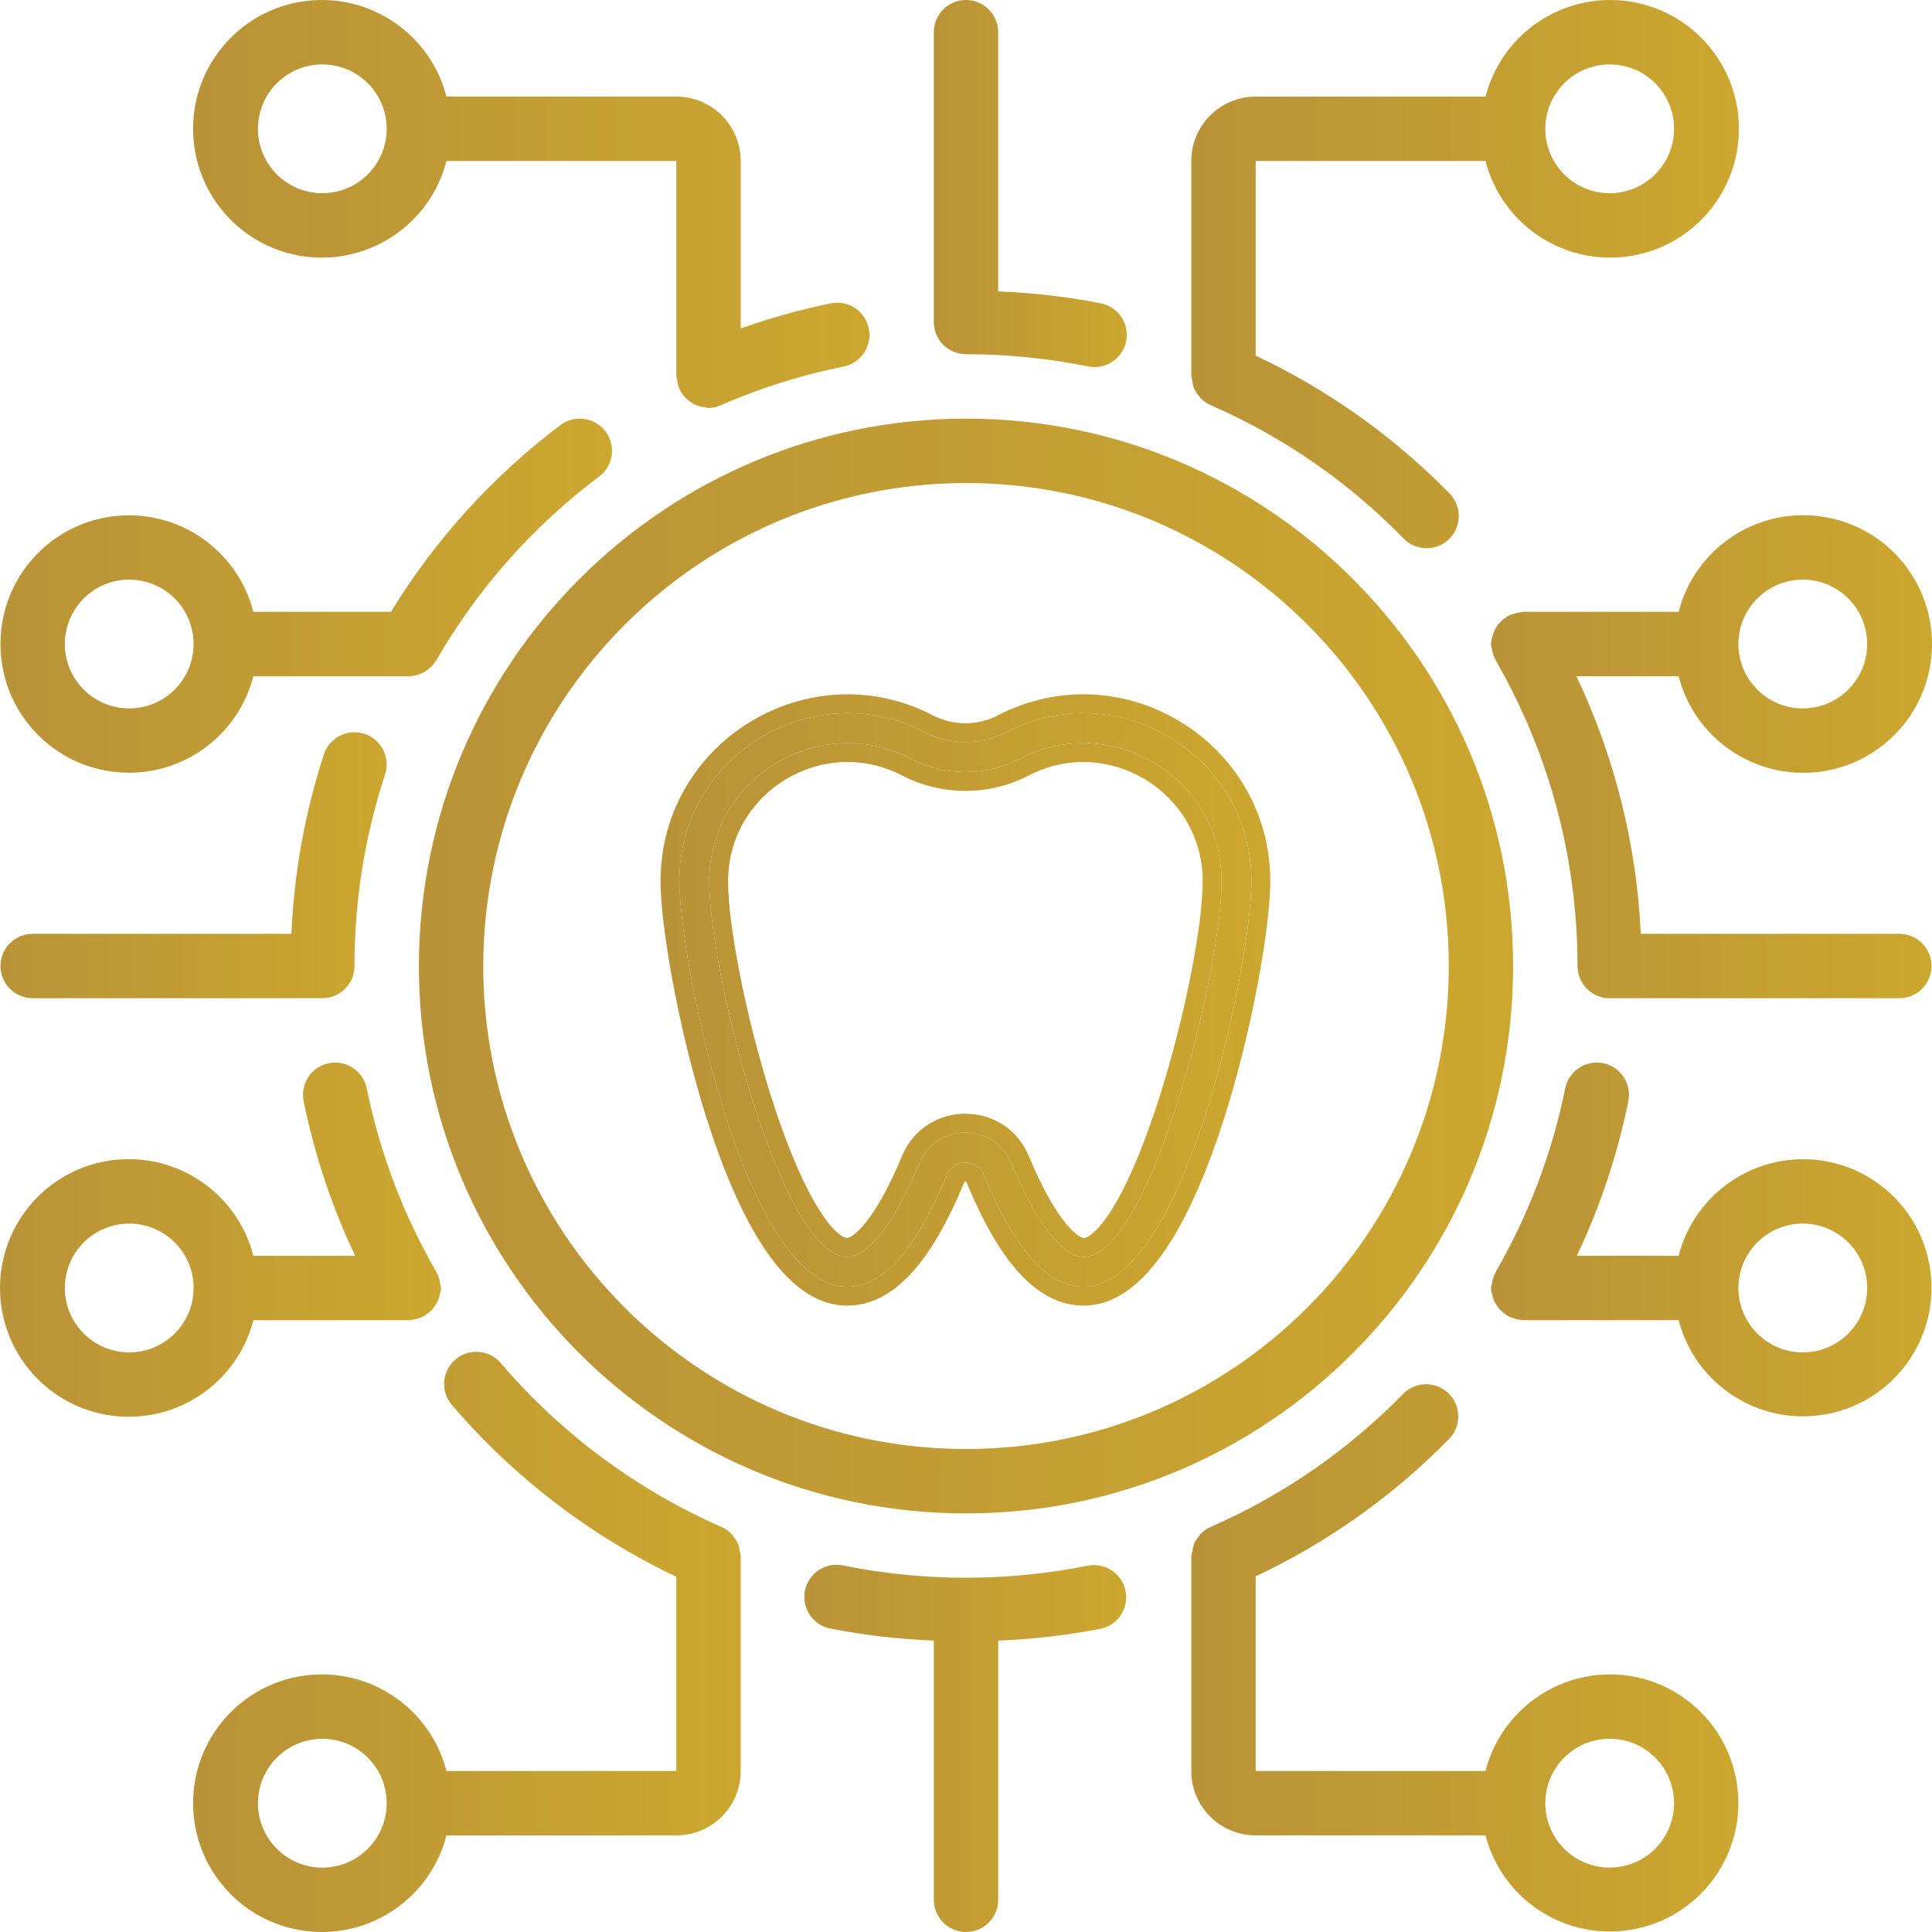
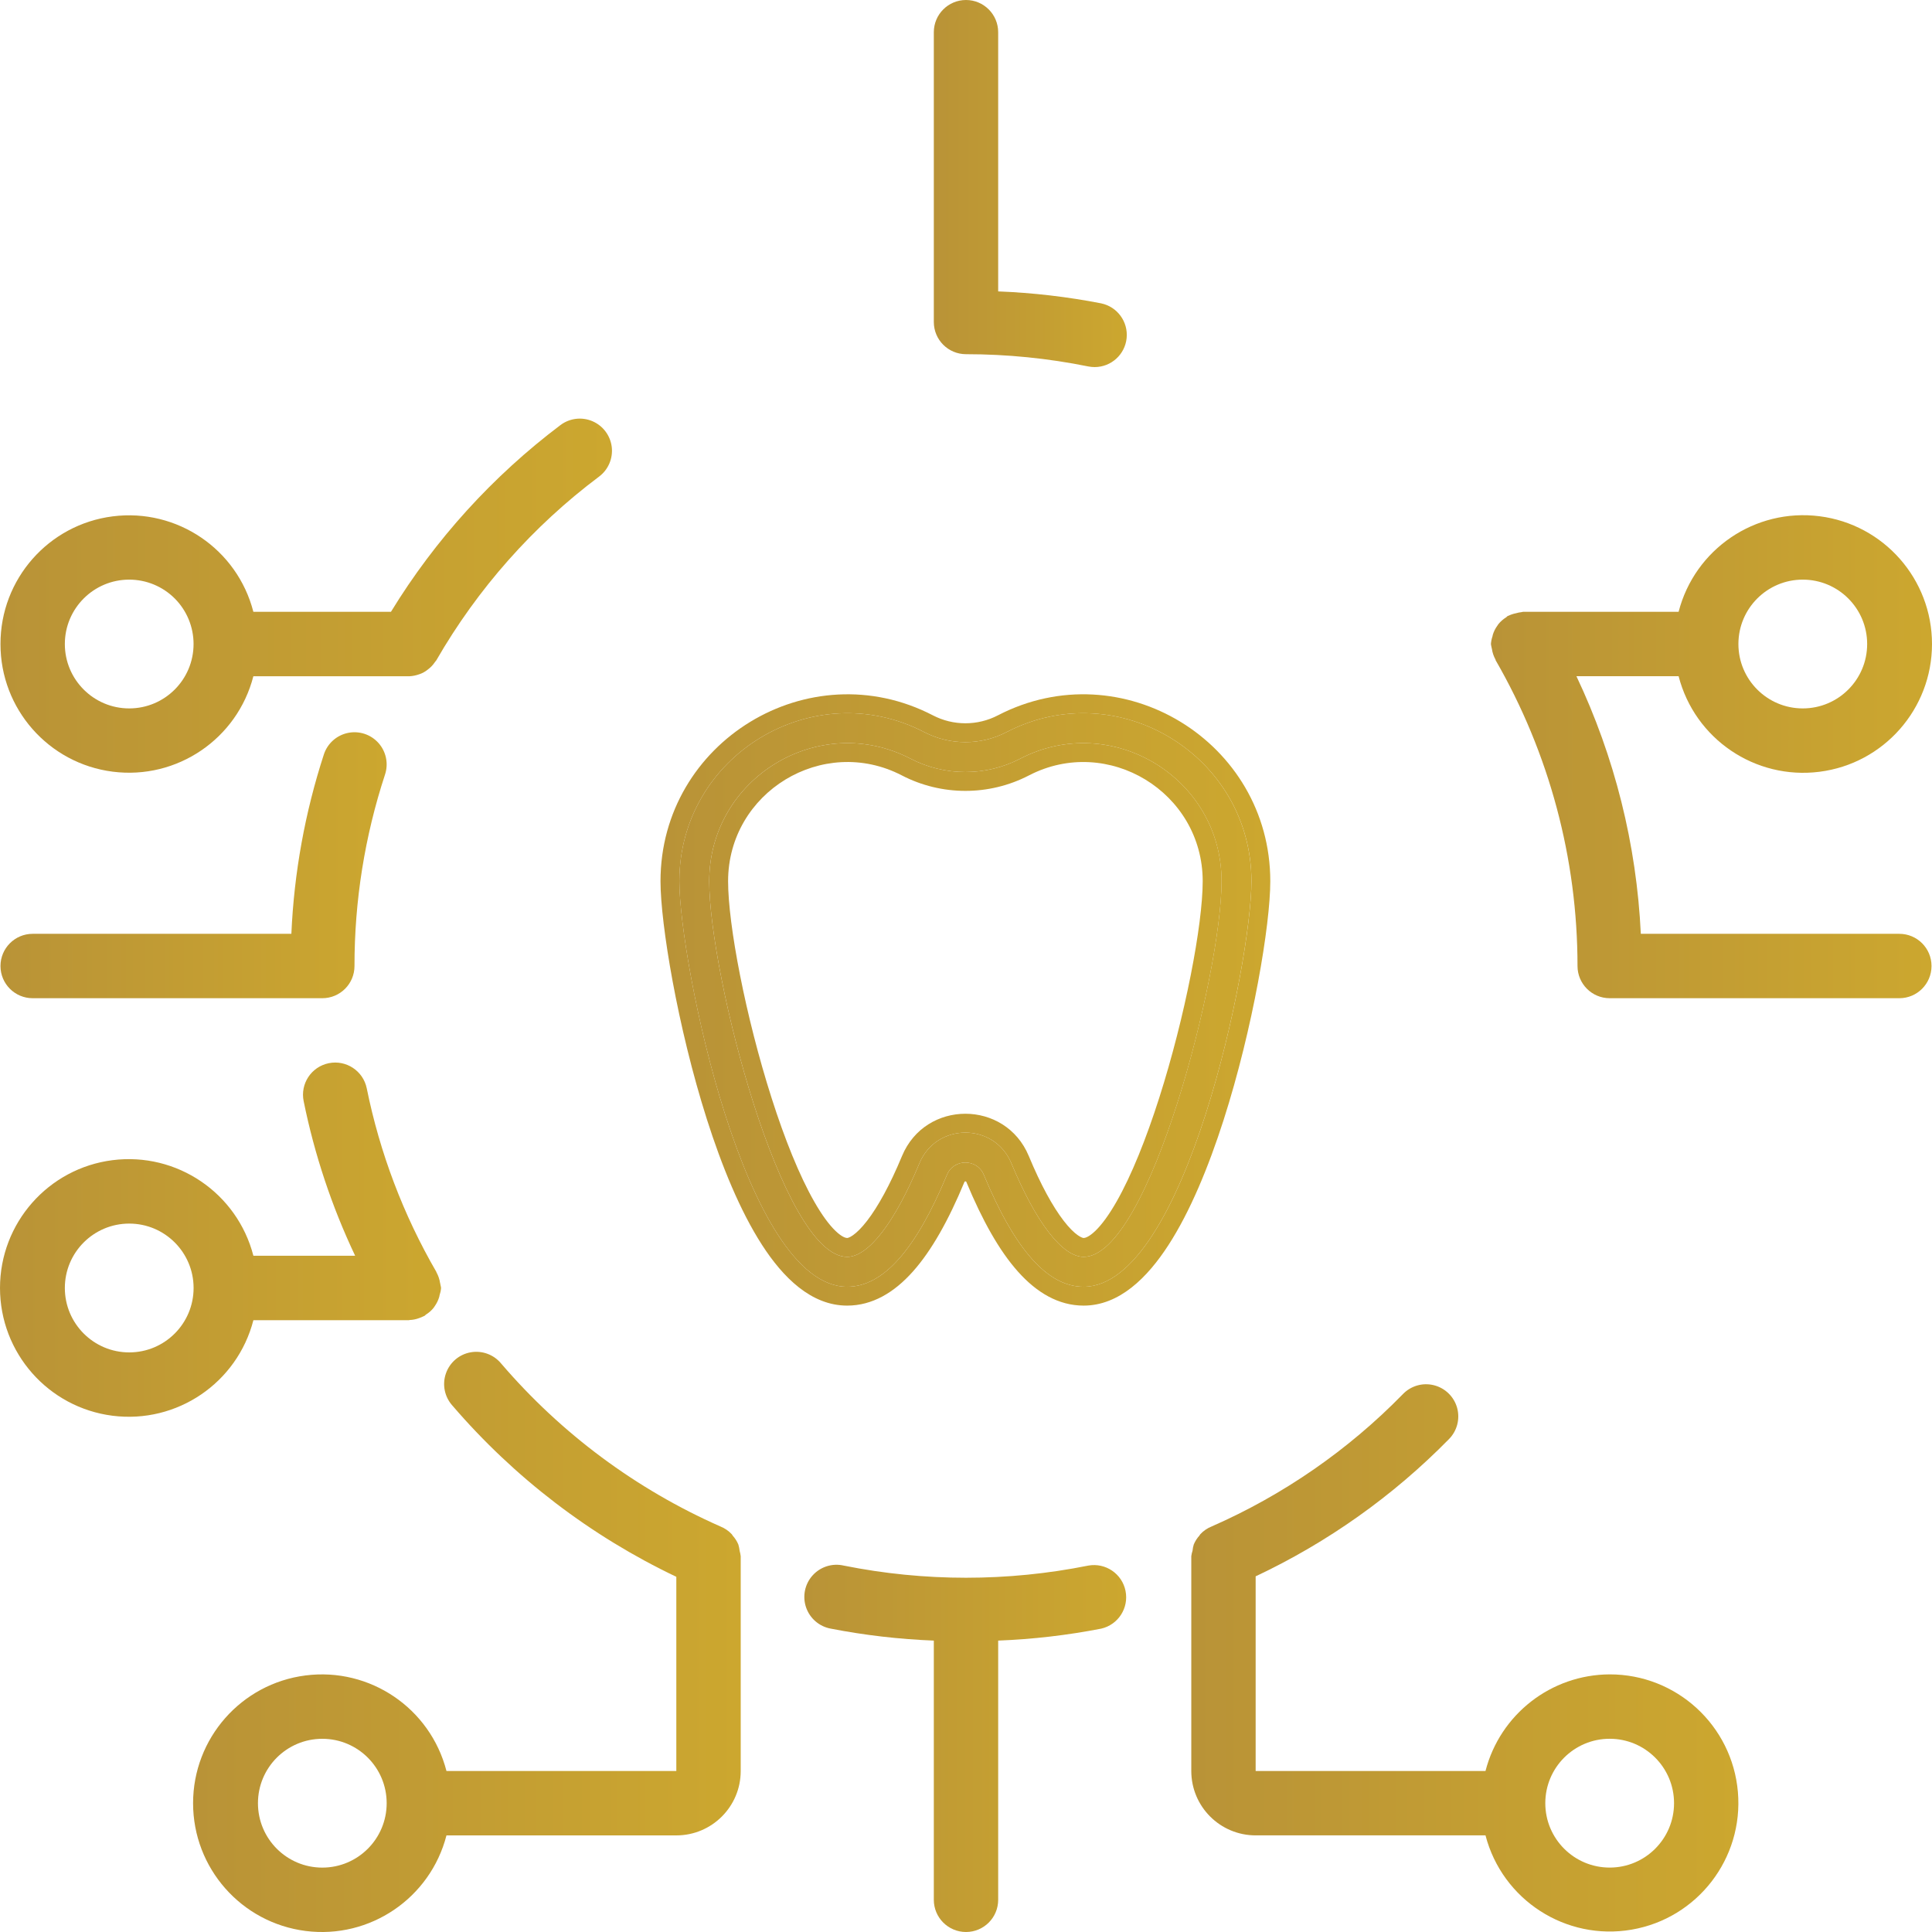
<svg xmlns="http://www.w3.org/2000/svg" width="64" height="64" viewBox="0 0 64 64" fill="none">
-   <path d="M13.876 32.001C13.876 42.015 21.991 50.134 32 50.134C42.01 50.134 50.124 42.015 50.124 32.001C50.124 21.986 42.01 13.867 32 13.867C21.995 13.879 13.887 21.99 13.876 32.001ZM32 16.001C40.832 16.001 47.992 23.164 47.992 32.001C47.992 40.837 40.832 48 32 48C23.168 48 16.008 40.837 16.008 32.001C16.018 23.168 23.172 16.011 32 16.001Z" fill="url(#paint0_linear_593_13893)" />
  <path d="M53.323 55.466C51.384 55.473 49.694 56.788 49.209 58.666H41.595V52.218C43.979 51.095 46.145 49.559 47.992 47.679C48.265 47.408 48.371 47.011 48.27 46.64C48.168 46.269 47.875 45.982 47.502 45.888C47.129 45.793 46.735 45.907 46.469 46.186C44.659 48.038 42.511 49.524 40.14 50.565C39.997 50.621 39.868 50.709 39.763 50.822C39.751 50.834 39.744 50.852 39.733 50.867C39.655 50.953 39.592 51.052 39.546 51.16C39.525 51.227 39.511 51.296 39.505 51.366C39.485 51.426 39.471 51.488 39.463 51.551V51.571V58.666C39.463 59.844 40.417 60.799 41.595 60.799H49.209C49.767 62.941 51.871 64.298 54.051 63.922C56.231 63.547 57.76 61.564 57.57 59.359C57.38 57.155 55.535 55.463 53.323 55.466ZM53.323 61.866C52.145 61.866 51.19 60.911 51.19 59.733C51.19 58.554 52.145 57.599 53.323 57.599C54.5 57.599 55.455 58.554 55.455 59.733C55.455 60.911 54.5 61.866 53.323 61.866Z" fill="url(#paint1_linear_593_13893)" />
  <path d="M8.394 43.733H13.545C13.554 43.733 13.561 43.727 13.571 43.727C13.677 43.723 13.781 43.702 13.881 43.665C13.931 43.648 13.979 43.628 14.026 43.605C14.038 43.598 14.052 43.596 14.063 43.589C14.075 43.581 14.093 43.559 14.11 43.547C14.207 43.488 14.293 43.412 14.364 43.323C14.377 43.307 14.388 43.29 14.399 43.272C14.468 43.175 14.52 43.067 14.553 42.952C14.553 42.936 14.559 42.92 14.562 42.904C14.588 42.827 14.605 42.747 14.611 42.666C14.606 42.626 14.598 42.586 14.587 42.547C14.587 42.533 14.587 42.52 14.579 42.505C14.561 42.38 14.52 42.259 14.459 42.149L14.454 42.132C13.36 40.244 12.582 38.19 12.149 36.052C12.031 35.475 11.468 35.102 10.89 35.22C10.313 35.338 9.941 35.901 10.059 36.478C10.418 38.248 10.991 39.968 11.765 41.599H8.394C7.857 39.518 5.858 38.162 3.727 38.432C1.597 38.703 0 40.517 0 42.665C0 44.814 1.597 46.627 3.727 46.898C5.858 47.169 7.857 45.813 8.394 43.733ZM4.281 44.8C3.103 44.8 2.148 43.844 2.148 42.666C2.148 41.488 3.103 40.533 4.281 40.533C5.458 40.533 6.413 41.488 6.413 42.666C6.413 43.844 5.458 44.8 4.281 44.8Z" fill="url(#paint2_linear_593_13893)" />
  <path d="M0.016 21.334C0.013 23.48 1.607 25.292 3.734 25.563C5.862 25.834 7.859 24.479 8.393 22.401H13.545H13.574C13.679 22.395 13.783 22.373 13.882 22.338C13.929 22.323 13.974 22.304 14.018 22.282C14.075 22.252 14.129 22.216 14.178 22.175C14.268 22.108 14.346 22.025 14.408 21.931C14.422 21.911 14.44 21.896 14.453 21.875C15.82 19.501 17.655 17.43 19.846 15.787C20.15 15.559 20.31 15.185 20.265 14.806C20.219 14.428 19.975 14.103 19.625 13.953C19.275 13.803 18.871 13.852 18.566 14.081C16.323 15.772 14.418 17.87 12.951 20.267H8.393C7.859 18.189 5.862 16.834 3.734 17.105C1.607 17.375 0.013 19.188 0.016 21.334ZM6.412 21.334C6.412 22.512 5.458 23.467 4.28 23.467C3.103 23.467 2.148 22.512 2.148 21.334C2.148 20.156 3.103 19.201 4.28 19.201C4.846 19.201 5.388 19.425 5.788 19.825C6.188 20.226 6.412 20.768 6.412 21.334Z" fill="url(#paint3_linear_593_13893)" />
-   <path d="M59.719 38.4C57.781 38.407 56.091 39.721 55.606 41.599H52.234C53.009 39.969 53.582 38.249 53.94 36.48C54.058 35.902 53.685 35.338 53.108 35.22C52.531 35.102 51.967 35.475 51.849 36.053C51.417 38.191 50.639 40.245 49.547 42.133V42.147C49.483 42.26 49.441 42.383 49.423 42.511C49.423 42.523 49.423 42.534 49.415 42.546C49.404 42.585 49.395 42.626 49.389 42.666C49.395 42.75 49.412 42.833 49.438 42.913C49.438 42.926 49.438 42.94 49.446 42.954C49.479 43.069 49.532 43.178 49.603 43.274C49.614 43.29 49.622 43.306 49.634 43.321C49.706 43.41 49.793 43.486 49.89 43.547C49.907 43.559 49.917 43.577 49.936 43.588C49.954 43.598 49.961 43.597 49.973 43.604C50.02 43.628 50.069 43.648 50.12 43.664C50.219 43.7 50.323 43.721 50.428 43.726C50.438 43.726 50.445 43.732 50.455 43.732H55.606C56.164 45.873 58.268 47.231 60.448 46.856C62.628 46.481 64.157 44.498 63.968 42.293C63.778 40.088 61.931 38.396 59.719 38.4ZM59.719 44.8C58.542 44.8 57.587 43.844 57.587 42.666C57.587 41.488 58.542 40.533 59.719 40.533C60.897 40.533 61.852 41.488 61.852 42.666C61.852 43.844 60.897 44.8 59.719 44.8Z" fill="url(#paint4_linear_593_13893)" />
  <path d="M24.537 51.57V51.552C24.53 51.492 24.518 51.433 24.502 51.375C24.494 51.303 24.479 51.231 24.458 51.162C24.413 51.056 24.351 50.958 24.274 50.873C24.261 50.856 24.254 50.837 24.24 50.822C24.135 50.71 24.005 50.622 23.862 50.565C21.071 49.333 18.592 47.491 16.606 45.174C16.361 44.874 15.973 44.729 15.592 44.797C15.21 44.864 14.896 45.134 14.77 45.501C14.644 45.867 14.727 46.273 14.986 46.561C17.037 48.949 19.563 50.881 22.404 52.234V58.667H14.79C14.253 56.586 12.254 55.23 10.124 55.501C7.993 55.771 6.396 57.585 6.396 59.733C6.396 61.882 7.993 63.695 10.124 63.966C12.254 64.237 14.253 62.88 14.79 60.8H22.404C23.582 60.8 24.537 59.845 24.537 58.667V51.57ZM10.677 61.867C9.499 61.867 8.545 60.911 8.545 59.733C8.545 58.555 9.499 57.6 10.677 57.6C11.855 57.6 12.809 58.555 12.809 59.733C12.809 60.911 11.855 61.867 10.677 61.867Z" fill="url(#paint5_linear_593_13893)" />
  <path d="M36.052 51.862C33.377 52.399 30.623 52.399 27.949 51.862C27.572 51.775 27.177 51.9 26.918 52.188C26.659 52.475 26.577 52.881 26.702 53.247C26.828 53.613 27.142 53.883 27.523 53.951C28.648 54.17 29.789 54.302 30.934 54.347V62.934C30.934 63.523 31.412 64 32 64C32.589 64 33.066 63.523 33.066 62.934V54.347C34.212 54.302 35.353 54.17 36.478 53.951C37.042 53.822 37.4 53.266 37.284 52.698C37.169 52.131 36.621 51.76 36.052 51.862Z" fill="url(#paint6_linear_593_13893)" />
-   <path d="M22.404 3.2H14.79C14.253 1.12 12.254 -0.236 10.124 0.034C7.993 0.305 6.396 2.118 6.396 4.267C6.396 6.415 7.993 8.229 10.124 8.5C12.254 8.77 14.253 7.414 14.79 5.334H22.404V12.45C22.404 12.493 22.425 12.535 22.43 12.577C22.441 12.688 22.47 12.796 22.514 12.897C22.559 12.992 22.618 13.08 22.689 13.156C22.725 13.195 22.764 13.231 22.805 13.263C22.858 13.306 22.914 13.344 22.973 13.376C23.022 13.403 23.073 13.427 23.126 13.447C23.203 13.471 23.281 13.486 23.361 13.493C23.396 13.503 23.431 13.511 23.467 13.516C23.62 13.513 23.77 13.476 23.908 13.409C25.206 12.846 26.561 12.42 27.948 12.14C28.526 12.022 28.898 11.458 28.78 10.881C28.663 10.303 28.099 9.93 27.522 10.048C26.509 10.256 25.511 10.534 24.537 10.88V5.334C24.537 4.155 23.582 3.2 22.404 3.2ZM10.677 6.4C9.499 6.4 8.545 5.445 8.545 4.267C8.545 3.089 9.499 2.134 10.677 2.134C11.855 2.134 12.809 3.089 12.809 4.267C12.809 4.833 12.585 5.375 12.185 5.775C11.785 6.175 11.242 6.4 10.677 6.4Z" fill="url(#paint7_linear_593_13893)" />
-   <path d="M49.21 5.334C49.747 7.414 51.746 8.77 53.876 8.5C56.007 8.229 57.604 6.415 57.604 4.267C57.604 2.118 56.007 0.305 53.876 0.034C51.746 -0.236 49.747 1.12 49.21 3.2H41.596C40.418 3.2 39.463 4.155 39.463 5.334V12.428V12.447C39.47 12.51 39.482 12.572 39.501 12.633C39.507 12.703 39.521 12.772 39.542 12.839C39.588 12.946 39.651 13.045 39.729 13.132C39.741 13.146 39.747 13.164 39.759 13.177C39.864 13.289 39.993 13.377 40.136 13.434C42.506 14.473 44.655 15.957 46.466 17.807C46.727 18.098 47.127 18.222 47.507 18.131C47.887 18.04 48.187 17.748 48.288 17.37C48.389 16.992 48.276 16.59 47.992 16.32C46.145 14.441 43.979 12.904 41.596 11.781V5.334H49.21ZM53.323 2.134C54.501 2.134 55.455 3.089 55.455 4.267C55.455 5.445 54.501 6.4 53.323 6.4C52.145 6.4 51.191 5.445 51.191 4.267C51.191 3.089 52.145 2.134 53.323 2.134Z" fill="url(#paint8_linear_593_13893)" />
  <path d="M32 0C31.411 0 30.934 0.478 30.934 1.067V10.667C30.934 11.256 31.411 11.733 32 11.733C33.36 11.733 34.718 11.869 36.051 12.139C36.121 12.153 36.193 12.16 36.264 12.16C36.81 12.158 37.266 11.744 37.321 11.201C37.376 10.658 37.012 10.161 36.477 10.049C35.352 9.83 34.212 9.698 33.066 9.653V1.067C33.066 0.478 32.589 0 32 0Z" fill="url(#paint9_linear_593_13893)" />
  <path d="M55.606 22.4C56.143 24.481 58.142 25.837 60.273 25.566C62.403 25.296 64 23.482 64 21.334C64 19.185 62.403 17.372 60.273 17.101C58.142 16.83 56.143 18.187 55.606 20.267H50.455C50.434 20.267 50.419 20.278 50.399 20.278C50.338 20.285 50.276 20.297 50.217 20.315C50.13 20.332 50.044 20.361 49.964 20.4C49.956 20.4 49.945 20.401 49.936 20.411C49.926 20.422 49.908 20.44 49.89 20.452C49.793 20.512 49.706 20.589 49.634 20.678C49.622 20.693 49.614 20.709 49.603 20.725C49.532 20.821 49.479 20.93 49.446 21.045C49.446 21.059 49.446 21.072 49.438 21.086C49.411 21.166 49.395 21.25 49.389 21.334C49.394 21.375 49.402 21.415 49.412 21.455C49.412 21.467 49.417 21.478 49.42 21.489C49.438 21.618 49.48 21.741 49.543 21.854V21.868C51.321 24.949 52.257 28.443 52.257 32C52.257 32.589 52.734 33.067 53.323 33.067H62.918C63.507 33.067 63.984 32.589 63.984 32C63.984 31.411 63.507 30.934 62.918 30.934H54.354C54.214 27.976 53.489 25.076 52.221 22.4H55.606ZM59.719 19.201C60.897 19.201 61.852 20.156 61.852 21.334C61.852 22.512 60.897 23.467 59.719 23.467C58.542 23.467 57.587 22.512 57.587 21.334C57.587 20.156 58.542 19.201 59.719 19.201Z" fill="url(#paint10_linear_593_13893)" />
  <path d="M1.082 33.067H10.677C11.266 33.067 11.743 32.59 11.743 32.001C11.741 29.846 12.082 27.704 12.755 25.656C12.874 25.294 12.791 24.896 12.537 24.612C12.283 24.328 11.897 24.201 11.524 24.279C11.151 24.357 10.848 24.628 10.729 24.99C10.103 26.913 9.741 28.913 9.652 30.934H1.082C0.493 30.934 0.016 31.412 0.016 32.001C0.016 32.59 0.493 33.067 1.082 33.067Z" fill="url(#paint11_linear_593_13893)" />
  <path d="M33.343 24.252C32.489 24.695 31.47 24.695 30.617 24.252C26.929 22.339 22.504 25.034 22.504 29.192C22.504 31.809 24.673 42.625 28.062 42.625C29.252 42.625 30.334 41.411 31.371 38.914C31.595 38.375 32.364 38.375 32.589 38.914C33.626 41.411 34.708 42.625 35.897 42.625C39.254 42.625 41.455 31.892 41.455 29.192C41.455 25.036 37.032 22.338 33.343 24.252ZM35.897 41.635C35.194 41.635 34.321 40.505 33.503 38.535C32.94 37.181 31.02 37.18 30.457 38.535C29.639 40.505 28.766 41.635 28.063 41.635C25.895 41.635 23.494 32.265 23.494 29.192C23.494 25.771 27.135 23.562 30.161 25.131C31.3 25.722 32.66 25.722 33.798 25.131C36.822 23.563 40.465 25.768 40.465 29.192C40.465 32.251 38.066 41.635 35.897 41.635Z" fill="url(#paint12_linear_593_13893)" />
  <path fill-rule="evenodd" clip-rule="evenodd" d="M33.056 23.697L33.056 23.697C37.162 21.568 42.08 24.568 42.08 29.192C42.08 30.629 41.511 34.055 40.53 37.112C40.038 38.644 39.428 40.13 38.706 41.245C38.011 42.32 37.081 43.25 35.897 43.25C35.065 43.25 34.341 42.819 33.72 42.122C33.104 41.432 32.542 40.431 32.012 39.155L32.012 39.154C32.008 39.146 32.006 39.143 32.005 39.142C32.005 39.142 32.005 39.141 32.004 39.141C32.004 39.141 32.003 39.14 32.003 39.14C32 39.138 31.992 39.135 31.98 39.135C31.968 39.135 31.96 39.138 31.957 39.14C31.956 39.141 31.956 39.141 31.955 39.142C31.954 39.143 31.951 39.146 31.948 39.155C31.418 40.431 30.856 41.432 30.24 42.122C29.619 42.819 28.895 43.25 28.063 43.25C26.87 43.25 25.936 42.315 25.239 41.233C24.516 40.111 23.907 38.617 23.417 37.08C22.44 34.013 21.88 30.587 21.88 29.192C21.88 24.567 26.8 21.569 30.904 23.697C31.578 24.047 32.382 24.047 33.056 23.697ZM34.08 38.295L34.08 38.295C34.478 39.254 34.876 39.973 35.237 40.441C35.418 40.676 35.575 40.828 35.702 40.917C35.829 41.007 35.891 41.01 35.897 41.01C35.937 41.01 36.064 40.986 36.284 40.775C36.496 40.571 36.734 40.249 36.984 39.811C37.483 38.938 37.97 37.717 38.4 36.371C39.263 33.667 39.841 30.628 39.841 29.192C39.841 26.237 36.694 24.334 34.086 25.686C32.767 26.37 31.193 26.37 29.874 25.686C27.263 24.332 24.119 26.24 24.119 29.192C24.119 30.634 24.697 33.674 25.561 36.376C25.99 37.721 26.478 38.941 26.977 39.812C27.227 40.25 27.464 40.571 27.677 40.775C27.896 40.986 28.023 41.01 28.063 41.01C28.069 41.01 28.131 41.007 28.258 40.917C28.384 40.828 28.542 40.676 28.723 40.441C29.084 39.973 29.482 39.254 29.88 38.295L29.88 38.295C30.656 36.427 33.304 36.428 34.08 38.295ZM32.589 38.915C33.626 41.411 34.708 42.625 35.897 42.625C39.254 42.625 41.456 31.892 41.456 29.192C41.455 25.036 37.032 22.339 33.343 24.252C32.49 24.695 31.47 24.695 30.617 24.252C26.929 22.34 22.505 25.034 22.505 29.192C22.505 31.809 24.673 42.625 28.063 42.625C29.252 42.625 30.334 41.411 31.371 38.915C31.595 38.375 32.365 38.375 32.589 38.915ZM33.503 38.535C34.321 40.505 35.194 41.635 35.897 41.635C38.067 41.635 40.466 32.252 40.466 29.192C40.466 25.768 36.822 23.563 33.799 25.131C32.66 25.722 31.3 25.722 30.161 25.131C27.135 23.562 23.494 25.771 23.494 29.192C23.494 32.265 25.895 41.635 28.063 41.635C28.766 41.635 29.639 40.505 30.457 38.535C31.02 37.18 32.94 37.181 33.503 38.535Z" fill="url(#paint13_linear_593_13893)" />
  <defs>
    <linearGradient id="paint0_linear_593_13893" x1="13.876" y1="31.416" x2="50.124" y2="31.416" gradientUnits="userSpaceOnUse">
      <stop stop-color="#B99337" />
      <stop offset="1" stop-color="#CCA72F" />
    </linearGradient>
    <linearGradient id="paint1_linear_593_13893" x1="39.463" y1="54.627" x2="57.586" y2="54.627" gradientUnits="userSpaceOnUse">
      <stop stop-color="#B99337" />
      <stop offset="1" stop-color="#CCA72F" />
    </linearGradient>
    <linearGradient id="paint2_linear_593_13893" x1="0" y1="40.876" x2="14.611" y2="40.876" gradientUnits="userSpaceOnUse">
      <stop stop-color="#B99337" />
      <stop offset="1" stop-color="#CCA72F" />
    </linearGradient>
    <linearGradient id="paint3_linear_593_13893" x1="0.016" y1="19.543" x2="20.272" y2="19.543" gradientUnits="userSpaceOnUse">
      <stop stop-color="#B99337" />
      <stop offset="1" stop-color="#CCA72F" />
    </linearGradient>
    <linearGradient id="paint4_linear_593_13893" x1="49.389" y1="40.87" x2="63.983" y2="40.87" gradientUnits="userSpaceOnUse">
      <stop stop-color="#B99337" />
      <stop offset="1" stop-color="#CCA72F" />
    </linearGradient>
    <linearGradient id="paint5_linear_593_13893" x1="6.396" y1="54.08" x2="24.537" y2="54.08" gradientUnits="userSpaceOnUse">
      <stop stop-color="#B99337" />
      <stop offset="1" stop-color="#CCA72F" />
    </linearGradient>
    <linearGradient id="paint6_linear_593_13893" x1="26.645" y1="57.721" x2="37.306" y2="57.721" gradientUnits="userSpaceOnUse">
      <stop stop-color="#B99337" />
      <stop offset="1" stop-color="#CCA72F" />
    </linearGradient>
    <linearGradient id="paint7_linear_593_13893" x1="6.396" y1="6.54" x2="28.802" y2="6.54" gradientUnits="userSpaceOnUse">
      <stop stop-color="#B99337" />
      <stop offset="1" stop-color="#CCA72F" />
    </linearGradient>
    <linearGradient id="paint8_linear_593_13893" x1="39.463" y1="8.787" x2="57.604" y2="8.787" gradientUnits="userSpaceOnUse">
      <stop stop-color="#B99337" />
      <stop offset="1" stop-color="#CCA72F" />
    </linearGradient>
    <linearGradient id="paint9_linear_593_13893" x1="30.934" y1="5.884" x2="37.326" y2="5.884" gradientUnits="userSpaceOnUse">
      <stop stop-color="#B99337" />
      <stop offset="1" stop-color="#CCA72F" />
    </linearGradient>
    <linearGradient id="paint10_linear_593_13893" x1="49.389" y1="24.809" x2="64" y2="24.809" gradientUnits="userSpaceOnUse">
      <stop stop-color="#B99337" />
      <stop offset="1" stop-color="#CCA72F" />
    </linearGradient>
    <linearGradient id="paint11_linear_593_13893" x1="0.016" y1="28.52" x2="12.808" y2="28.52" gradientUnits="userSpaceOnUse">
      <stop stop-color="#B99337" />
      <stop offset="1" stop-color="#CCA72F" />
    </linearGradient>
    <linearGradient id="paint12_linear_593_13893" x1="22.504" y1="32.818" x2="41.455" y2="32.818" gradientUnits="userSpaceOnUse">
      <stop stop-color="#B99337" />
      <stop offset="1" stop-color="#CCA72F" />
    </linearGradient>
    <linearGradient id="paint13_linear_593_13893" x1="21.88" y1="32.798" x2="42.08" y2="32.798" gradientUnits="userSpaceOnUse">
      <stop stop-color="#B99337" />
      <stop offset="1" stop-color="#CCA72F" />
    </linearGradient>
  </defs>
</svg>